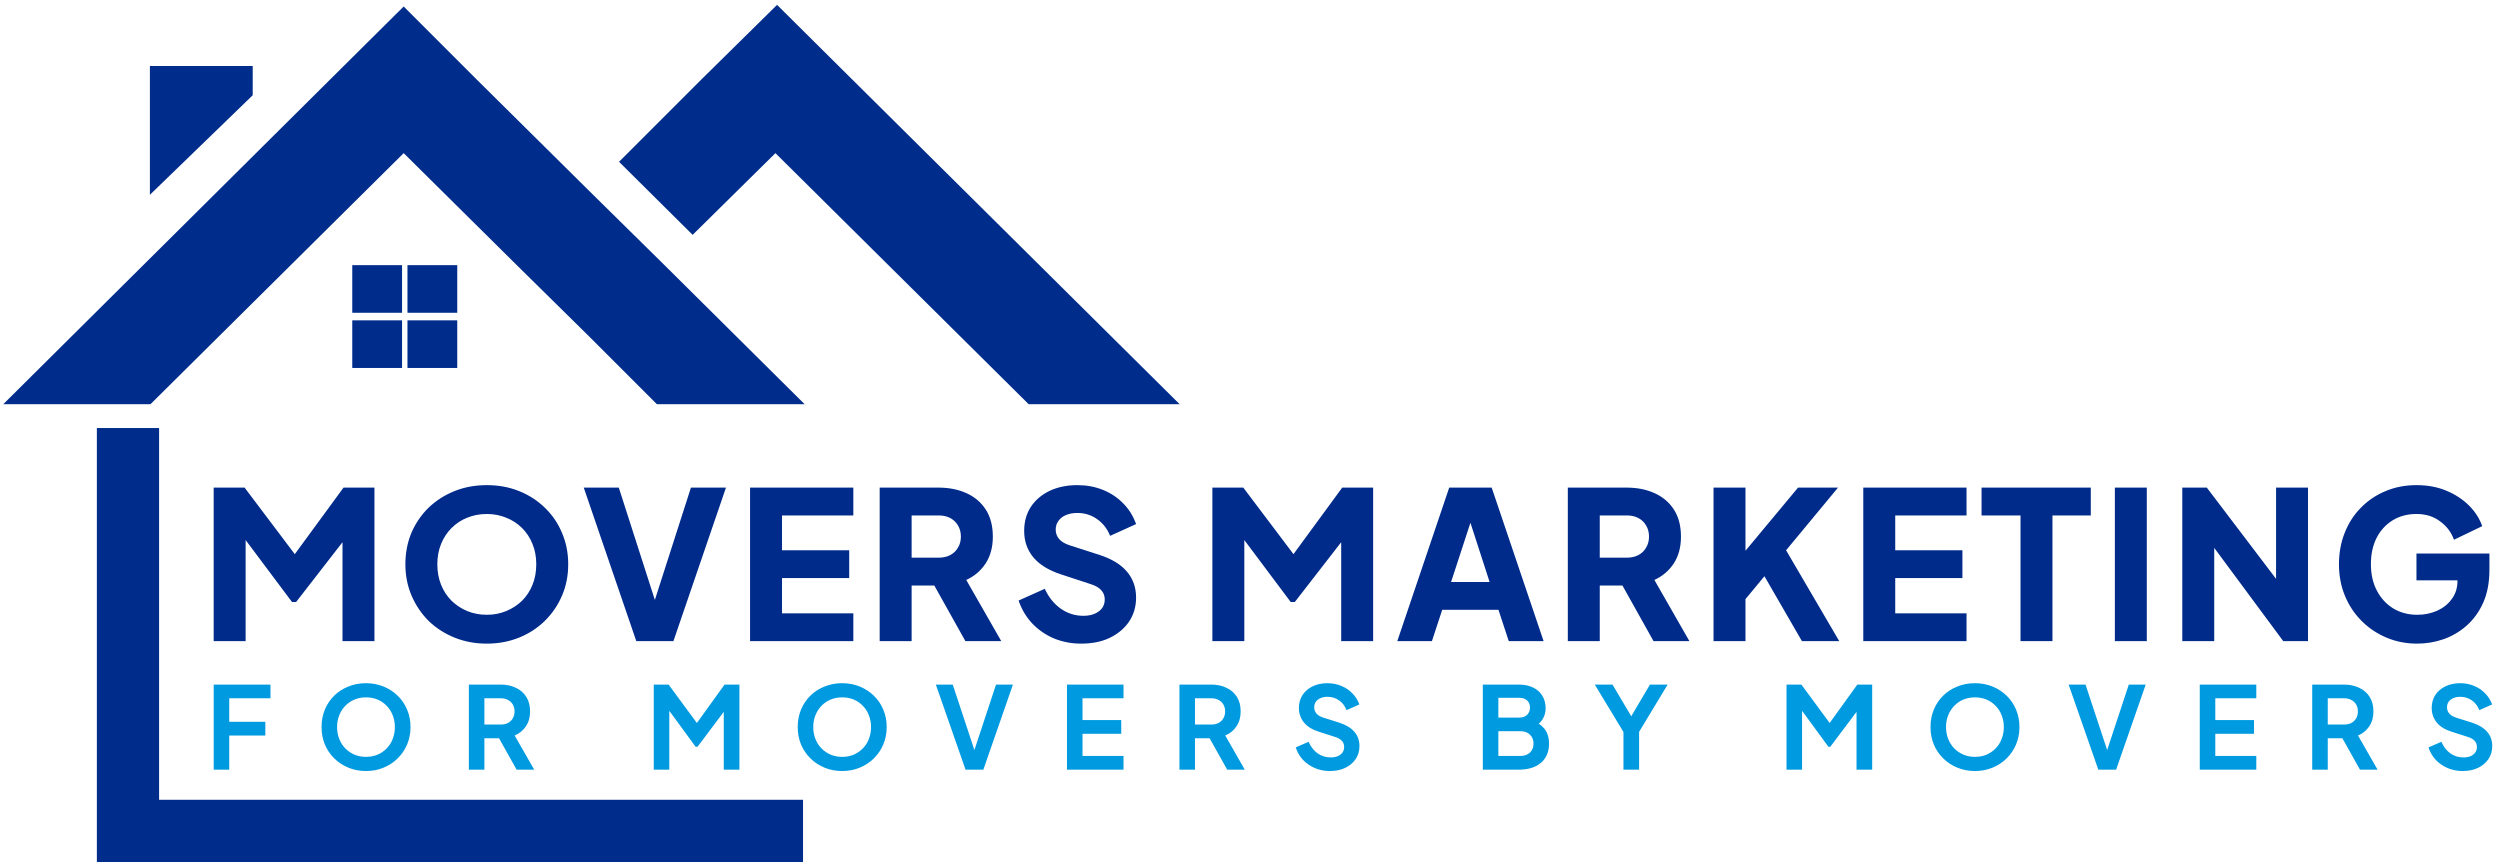
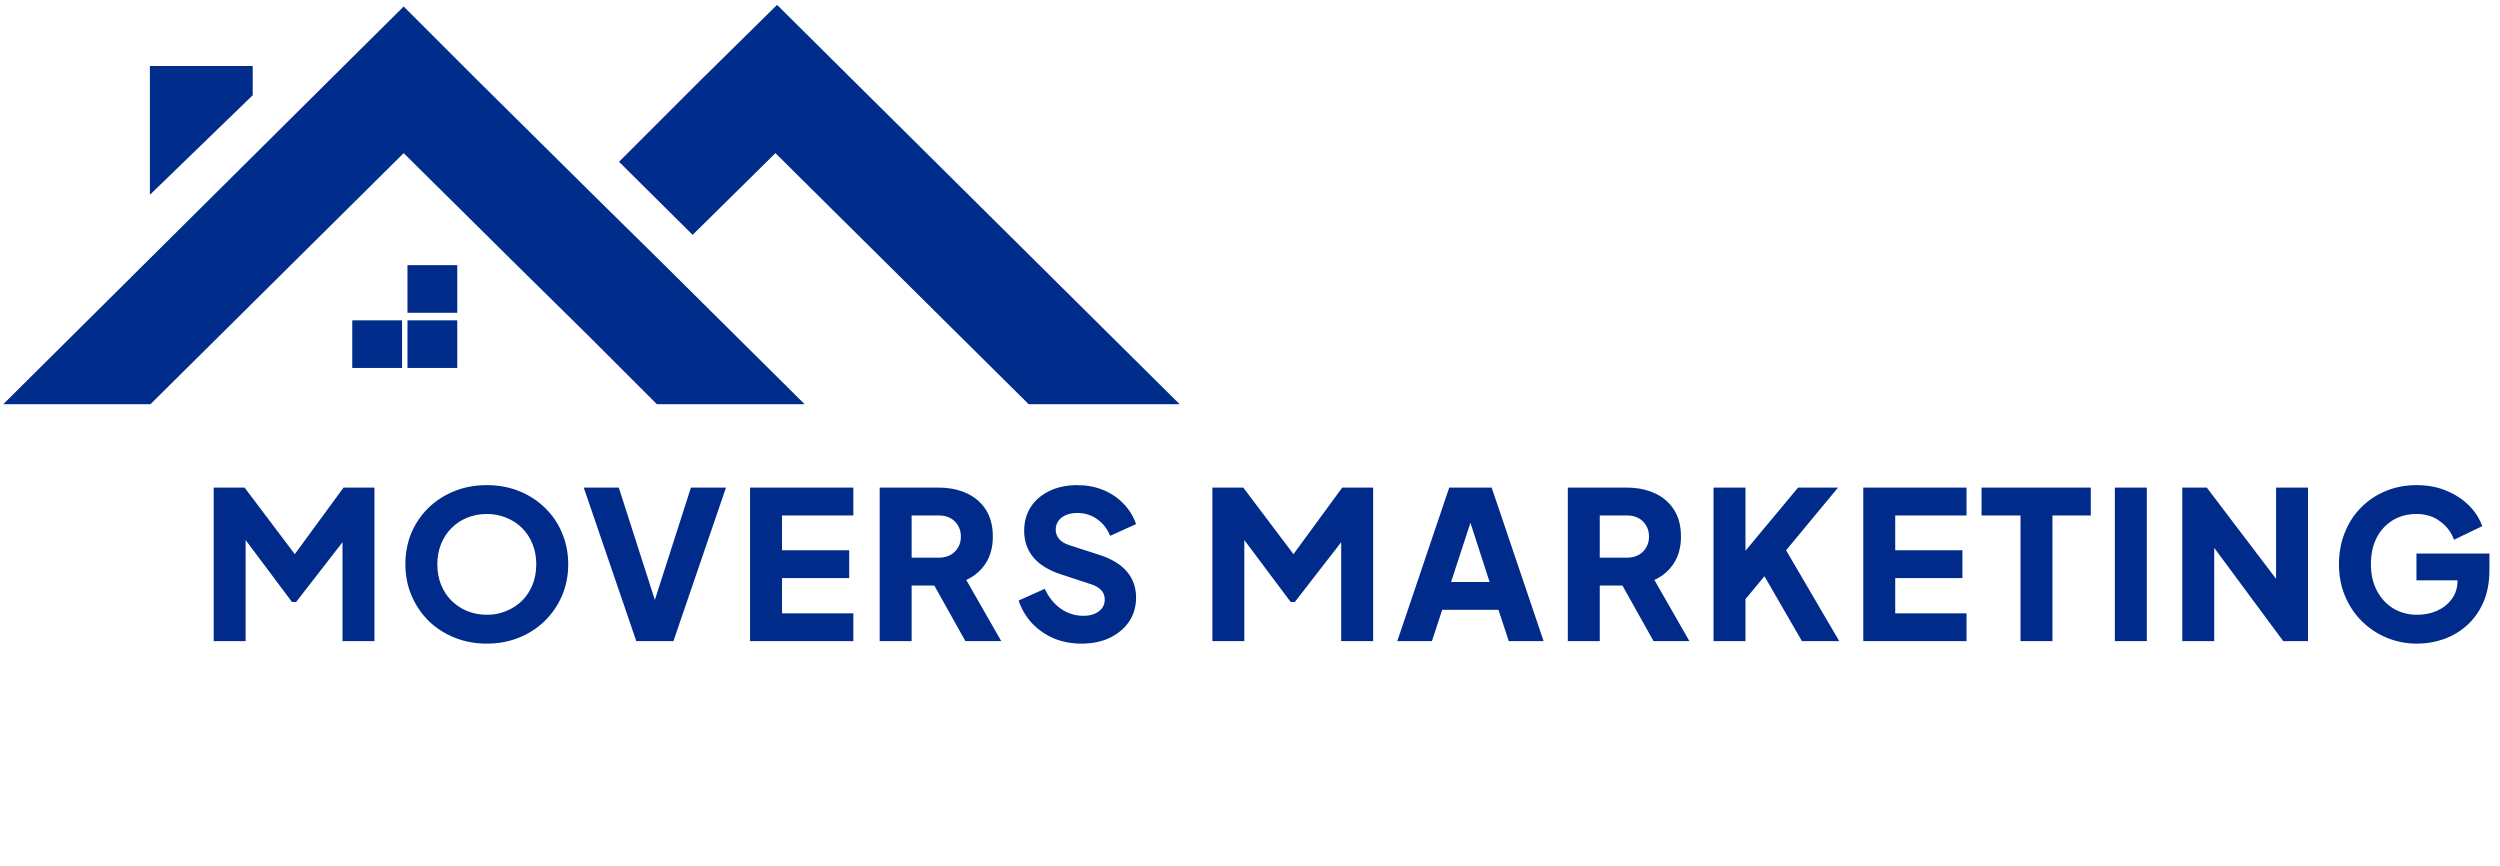
<svg xmlns="http://www.w3.org/2000/svg" width="462" height="160" viewBox="0 0 462 160" fill="none">
  <path d="M39.489 118.486V90.11H45.202L55.829 104.203H53.163L63.485 90.11H69.198V118.486H63.294V96.623L65.656 97.156L54.724 111.249H53.962L43.412 97.156L45.392 96.623V118.486H39.489ZM89.961 118.943C87.828 118.943 85.847 118.575 84.019 117.839C82.191 117.102 80.591 116.074 79.22 114.754C77.874 113.408 76.82 111.846 76.058 110.069C75.296 108.291 74.915 106.361 74.915 104.279C74.915 102.197 75.284 100.267 76.02 98.49C76.782 96.712 77.836 95.163 79.181 93.843C80.553 92.522 82.152 91.494 83.981 90.757C85.809 90.021 87.802 89.653 89.961 89.653C92.119 89.653 94.112 90.021 95.941 90.757C97.769 91.494 99.356 92.522 100.702 93.843C102.073 95.163 103.127 96.712 103.863 98.49C104.625 100.267 105.006 102.197 105.006 104.279C105.006 106.361 104.625 108.291 103.863 110.069C103.101 111.846 102.035 113.408 100.664 114.754C99.318 116.074 97.731 117.102 95.903 117.839C94.074 118.575 92.094 118.943 89.961 118.943ZM89.961 113.611C91.256 113.611 92.449 113.382 93.541 112.925C94.658 112.468 95.636 111.833 96.474 111.021C97.312 110.183 97.959 109.193 98.416 108.05C98.874 106.907 99.102 105.65 99.102 104.279C99.102 102.908 98.874 101.664 98.416 100.546C97.959 99.404 97.312 98.413 96.474 97.575C95.636 96.737 94.658 96.103 93.541 95.671C92.449 95.214 91.256 94.985 89.961 94.985C88.666 94.985 87.46 95.214 86.342 95.671C85.25 96.103 84.285 96.737 83.448 97.575C82.609 98.413 81.962 99.404 81.505 100.546C81.048 101.664 80.819 102.908 80.819 104.279C80.819 105.65 81.048 106.907 81.505 108.05C81.962 109.193 82.609 110.183 83.448 111.021C84.285 111.833 85.25 112.468 86.342 112.925C87.46 113.382 88.666 113.611 89.961 113.611ZM117.59 118.486L107.878 90.11H114.353L121.666 112.887H120.371L127.684 90.11H134.159L124.447 118.486H117.59ZM138.612 118.486V90.11H157.695V95.252H144.516V101.689H156.933V106.831H144.516V113.344H157.695V118.486H138.612ZM162.565 118.486V90.11H173.421C175.376 90.11 177.103 90.453 178.601 91.138C180.124 91.824 181.318 92.84 182.181 94.186C183.045 95.531 183.476 97.195 183.476 99.175C183.476 101.105 183.032 102.756 182.143 104.127C181.254 105.473 180.061 106.488 178.563 107.174L185.038 118.486H178.41L171.402 105.955L175.211 108.202H168.469V118.486H162.565ZM168.469 103.06H173.459C174.297 103.06 175.021 102.895 175.63 102.565C176.239 102.235 176.709 101.778 177.039 101.194C177.395 100.61 177.572 99.937 177.572 99.175C177.572 98.388 177.395 97.702 177.039 97.118C176.709 96.534 176.239 96.077 175.63 95.747C175.021 95.417 174.297 95.252 173.459 95.252H168.469V103.06ZM199.816 118.943C198.039 118.943 196.363 118.626 194.788 117.991C193.24 117.331 191.894 116.404 190.751 115.211C189.634 114.017 188.796 112.608 188.237 110.983L193.074 108.812C193.785 110.361 194.763 111.58 196.007 112.468C197.277 113.357 198.674 113.801 200.197 113.801C201.01 113.801 201.708 113.674 202.292 113.42C202.876 113.167 203.333 112.824 203.663 112.392C203.993 111.935 204.158 111.402 204.158 110.792C204.158 110.132 203.955 109.573 203.549 109.116C203.143 108.634 202.508 108.253 201.644 107.974L196.083 106.145C193.824 105.409 192.122 104.368 190.98 103.022C189.837 101.651 189.266 100.013 189.266 98.109C189.266 96.433 189.672 94.96 190.484 93.69C191.322 92.421 192.478 91.43 193.95 90.719C195.449 90.008 197.163 89.653 199.093 89.653C200.794 89.653 202.368 89.945 203.816 90.529C205.263 91.113 206.507 91.938 207.548 93.005C208.615 94.071 209.415 95.353 209.948 96.852L205.149 99.023C204.615 97.702 203.816 96.674 202.749 95.938C201.683 95.176 200.464 94.795 199.093 94.795C198.305 94.795 197.607 94.922 196.998 95.176C196.388 95.43 195.918 95.798 195.588 96.28C195.258 96.737 195.093 97.271 195.093 97.88C195.093 98.54 195.309 99.124 195.741 99.632C196.172 100.115 196.82 100.496 197.683 100.775L203.13 102.527C205.415 103.263 207.117 104.292 208.234 105.612C209.377 106.933 209.948 108.545 209.948 110.45C209.948 112.1 209.516 113.573 208.653 114.868C207.79 116.138 206.596 117.141 205.073 117.877C203.574 118.588 201.822 118.943 199.816 118.943ZM224.047 118.486V90.11H229.76L240.387 104.203H237.721L248.043 90.11H253.756V118.486H247.852V96.623L250.214 97.156L239.282 111.249H238.52L227.97 97.156L229.95 96.623V118.486H224.047ZM258.217 118.486L267.815 90.11H275.661L285.26 118.486H278.823L276.918 112.697H266.52L264.616 118.486H258.217ZM268.158 107.555H275.281L270.938 94.147H272.538L268.158 107.555ZM289.732 118.486V90.11H300.588C302.543 90.11 304.27 90.453 305.768 91.138C307.291 91.824 308.485 92.84 309.348 94.186C310.212 95.531 310.643 97.195 310.643 99.175C310.643 101.105 310.199 102.756 309.31 104.127C308.421 105.473 307.228 106.488 305.73 107.174L312.205 118.486H305.577L298.569 105.955L302.378 108.202H295.636V118.486H289.732ZM295.636 103.06H300.626C301.464 103.06 302.188 102.895 302.797 102.565C303.406 102.235 303.876 101.778 304.206 101.194C304.562 100.61 304.739 99.937 304.739 99.175C304.739 98.388 304.562 97.702 304.206 97.118C303.876 96.534 303.406 96.077 302.797 95.747C302.188 95.417 301.464 95.252 300.626 95.252H295.636V103.06ZM316.661 118.486V90.11H322.565V104.317L320.927 103.746L332.278 90.11H339.667L328.431 103.67L328.773 99.48L339.895 118.486H333.001L326.069 106.488L322.565 110.716V118.486H316.661ZM344.334 118.486V90.11H363.416V95.252H350.238V101.689H362.655V106.831H350.238V113.344H363.416V118.486H344.334ZM373.391 118.486V95.252H366.192V90.11H386.379V95.252H379.294V118.486H373.391ZM390.826 118.486V90.11H396.73V118.486H390.826ZM403.286 118.486V90.11H407.818L423.054 110.183L420.616 110.754V90.11H426.52V118.486H421.949L406.98 98.261L409.189 97.69V118.486H403.286ZM446.714 118.943C444.683 118.943 442.791 118.575 441.039 117.839C439.287 117.102 437.751 116.074 436.43 114.754C435.11 113.433 434.081 111.884 433.345 110.107C432.609 108.329 432.24 106.387 432.24 104.279C432.24 102.171 432.596 100.229 433.307 98.451C434.018 96.649 435.021 95.1 436.316 93.805C437.611 92.484 439.122 91.469 440.849 90.757C442.601 90.021 444.505 89.653 446.562 89.653C448.619 89.653 450.46 89.996 452.085 90.681C453.735 91.367 455.132 92.281 456.275 93.424C457.417 94.566 458.23 95.836 458.712 97.233L453.494 99.746C453.012 98.375 452.161 97.245 450.942 96.357C449.749 95.442 448.289 94.985 446.562 94.985C444.886 94.985 443.413 95.379 442.144 96.166C440.874 96.953 439.884 98.045 439.173 99.442C438.487 100.813 438.144 102.425 438.144 104.279C438.144 106.133 438.512 107.758 439.249 109.154C439.985 110.551 440.988 111.643 442.258 112.43C443.553 113.217 445.038 113.611 446.714 113.611C448.009 113.611 449.215 113.37 450.333 112.887C451.475 112.379 452.39 111.656 453.075 110.716C453.786 109.777 454.142 108.647 454.142 107.326V104.965L456.846 107.25H446.562V102.298H460.045V105.307C460.045 107.618 459.665 109.637 458.903 111.364C458.141 113.065 457.113 114.487 455.818 115.63C454.548 116.747 453.113 117.585 451.513 118.144C449.939 118.677 448.339 118.943 446.714 118.943Z" fill="#002B8A" />
-   <path d="M39.494 142.232V126.509H49.984V129.041H42.365V133.389H49.034V135.922H42.365V142.232H39.494ZM67.632 142.486C66.478 142.486 65.401 142.282 64.402 141.874C63.403 141.466 62.531 140.896 61.785 140.164C61.04 139.432 60.456 138.574 60.034 137.589C59.626 136.59 59.422 135.514 59.422 134.36C59.422 133.192 59.626 132.116 60.034 131.131C60.442 130.146 61.019 129.288 61.764 128.556C62.51 127.824 63.382 127.262 64.381 126.868C65.38 126.46 66.464 126.255 67.632 126.255C68.799 126.255 69.883 126.46 70.882 126.868C71.881 127.276 72.753 127.845 73.499 128.577C74.245 129.295 74.822 130.146 75.23 131.131C75.652 132.116 75.863 133.192 75.863 134.36C75.863 135.514 75.652 136.59 75.23 137.589C74.808 138.574 74.224 139.432 73.478 140.164C72.732 140.896 71.86 141.466 70.861 141.874C69.876 142.282 68.799 142.486 67.632 142.486ZM67.632 139.869C68.406 139.869 69.116 139.735 69.763 139.468C70.41 139.186 70.973 138.799 71.452 138.307C71.944 137.814 72.317 137.23 72.57 136.555C72.838 135.88 72.971 135.148 72.971 134.36C72.971 133.572 72.838 132.847 72.57 132.186C72.317 131.511 71.944 130.927 71.452 130.434C70.973 129.928 70.41 129.541 69.763 129.274C69.116 129.006 68.406 128.873 67.632 128.873C66.872 128.873 66.168 129.006 65.521 129.274C64.874 129.541 64.304 129.928 63.812 130.434C63.333 130.927 62.96 131.511 62.693 132.186C62.426 132.847 62.292 133.572 62.292 134.36C62.292 135.148 62.426 135.88 62.693 136.555C62.96 137.23 63.333 137.814 63.812 138.307C64.304 138.799 64.874 139.186 65.521 139.468C66.168 139.735 66.872 139.869 67.632 139.869ZM86.646 142.232V126.509H92.493C93.562 126.509 94.505 126.706 95.321 127.1C96.151 127.48 96.798 128.042 97.262 128.788C97.727 129.52 97.959 130.413 97.959 131.469C97.959 132.552 97.699 133.474 97.178 134.233C96.671 134.993 95.982 135.556 95.11 135.922L98.719 142.232H95.468L91.606 135.331L93.463 136.428H89.517V142.232H86.646ZM89.517 133.896H92.535C93.055 133.896 93.506 133.797 93.885 133.6C94.265 133.389 94.561 133.101 94.772 132.735C94.983 132.369 95.088 131.947 95.088 131.469C95.088 130.976 94.983 130.554 94.772 130.202C94.561 129.836 94.265 129.555 93.885 129.358C93.506 129.147 93.055 129.041 92.535 129.041H89.517V133.896ZM120.813 142.232V126.509H123.557L129.446 134.508H128.137L133.899 126.509H136.643V142.232H133.751V129.78L134.87 130.054L128.897 138.011H128.559L122.734 130.054L123.684 129.78V142.232H120.813ZM155.629 142.486C154.475 142.486 153.399 142.282 152.4 141.874C151.401 141.466 150.528 140.896 149.783 140.164C149.037 139.432 148.453 138.574 148.031 137.589C147.623 136.59 147.419 135.514 147.419 134.36C147.419 133.192 147.623 132.116 148.031 131.131C148.439 130.146 149.016 129.288 149.761 128.556C150.507 127.824 151.379 127.262 152.378 126.868C153.377 126.46 154.461 126.255 155.629 126.255C156.797 126.255 157.88 126.46 158.879 126.868C159.878 127.276 160.75 127.845 161.496 128.577C162.242 129.295 162.819 130.146 163.227 131.131C163.649 132.116 163.86 133.192 163.86 134.36C163.86 135.514 163.649 136.59 163.227 137.589C162.805 138.574 162.221 139.432 161.475 140.164C160.729 140.896 159.857 141.466 158.858 141.874C157.873 142.282 156.797 142.486 155.629 142.486ZM155.629 139.869C156.403 139.869 157.113 139.735 157.76 139.468C158.408 139.186 158.97 138.799 159.449 138.307C159.941 137.814 160.314 137.23 160.567 136.555C160.835 135.88 160.968 135.148 160.968 134.36C160.968 133.572 160.835 132.847 160.567 132.186C160.314 131.511 159.941 130.927 159.449 130.434C158.97 129.928 158.408 129.541 157.76 129.274C157.113 129.006 156.403 128.873 155.629 128.873C154.869 128.873 154.165 129.006 153.518 129.274C152.871 129.541 152.301 129.928 151.809 130.434C151.33 130.927 150.957 131.511 150.69 132.186C150.423 132.847 150.289 133.572 150.289 134.36C150.289 135.148 150.423 135.88 150.69 136.555C150.957 137.23 151.33 137.814 151.809 138.307C152.301 138.799 152.871 139.186 153.518 139.468C154.165 139.735 154.869 139.869 155.629 139.869ZM178.431 142.232L172.944 126.509H176.067L180.373 139.531H179.761L184.066 126.509H187.19L181.724 142.232H178.431ZM197.179 142.232V126.509H207.626V129.041H200.049V133.073H207.204V135.605H200.049V139.7H207.626V142.232H197.179ZM217.962 142.232V126.509H223.808C224.877 126.509 225.82 126.706 226.636 127.1C227.466 127.48 228.114 128.042 228.578 128.788C229.042 129.52 229.274 130.413 229.274 131.469C229.274 132.552 229.014 133.474 228.494 134.233C227.987 134.993 227.298 135.556 226.425 135.922L230.034 142.232H226.784L222.922 135.331L224.779 136.428H220.832V142.232H217.962ZM220.832 133.896H223.85C224.371 133.896 224.821 133.797 225.201 133.6C225.581 133.389 225.876 133.101 226.087 132.735C226.299 132.369 226.404 131.947 226.404 131.469C226.404 130.976 226.299 130.554 226.087 130.202C225.876 129.836 225.581 129.555 225.201 129.358C224.821 129.147 224.371 129.041 223.85 129.041H220.832V133.896ZM245.761 142.486C244.762 142.486 243.833 142.303 242.975 141.937C242.131 141.571 241.399 141.065 240.78 140.417C240.175 139.756 239.732 138.989 239.45 138.117L241.835 137.083C242.215 137.983 242.764 138.694 243.481 139.214C244.199 139.721 245.008 139.974 245.908 139.974C246.415 139.974 246.851 139.897 247.217 139.742C247.597 139.573 247.885 139.348 248.082 139.067C248.293 138.785 248.399 138.447 248.399 138.054C248.399 137.589 248.258 137.209 247.977 136.914C247.709 136.604 247.301 136.365 246.753 136.196L243.735 135.225C242.51 134.845 241.589 134.276 240.97 133.516C240.351 132.756 240.041 131.863 240.041 130.835C240.041 129.935 240.259 129.14 240.695 128.45C241.146 127.761 241.765 127.226 242.553 126.846C243.355 126.452 244.269 126.255 245.296 126.255C246.239 126.255 247.104 126.424 247.892 126.762C248.68 127.086 249.356 127.543 249.918 128.134C250.495 128.711 250.925 129.393 251.206 130.181L248.842 131.236C248.533 130.448 248.068 129.843 247.449 129.421C246.83 128.985 246.112 128.767 245.296 128.767C244.818 128.767 244.396 128.851 244.03 129.02C243.664 129.175 243.376 129.4 243.165 129.696C242.968 129.977 242.869 130.315 242.869 130.709C242.869 131.145 243.01 131.532 243.291 131.87C243.573 132.193 244.002 132.446 244.579 132.629L247.47 133.537C248.723 133.945 249.658 134.508 250.277 135.225C250.91 135.943 251.227 136.829 251.227 137.885C251.227 138.785 250.995 139.58 250.531 140.27C250.066 140.959 249.426 141.501 248.61 141.895C247.794 142.289 246.844 142.486 245.761 142.486ZM274.025 142.232V126.509H280.652C281.694 126.509 282.58 126.692 283.312 127.057C284.057 127.409 284.627 127.916 285.021 128.577C285.429 129.224 285.633 130.012 285.633 130.941C285.633 131.659 285.436 132.334 285.042 132.967C284.662 133.586 284.05 134.1 283.206 134.508V133.178C283.98 133.474 284.592 133.839 285.042 134.276C285.493 134.712 285.809 135.197 285.992 135.732C286.175 136.267 286.266 136.829 286.266 137.42C286.266 138.926 285.767 140.108 284.768 140.966C283.783 141.81 282.411 142.232 280.652 142.232H274.025ZM276.896 139.7H280.948C281.694 139.7 282.285 139.496 282.721 139.088C283.171 138.666 283.396 138.11 283.396 137.42C283.396 136.731 283.171 136.175 282.721 135.753C282.285 135.331 281.694 135.12 280.948 135.12H276.896V139.7ZM276.896 132.608H280.8C281.391 132.608 281.862 132.439 282.214 132.102C282.566 131.75 282.742 131.3 282.742 130.751C282.742 130.202 282.566 129.766 282.214 129.442C281.862 129.119 281.391 128.957 280.8 128.957H276.896V132.608ZM300.014 142.232V135.268L294.716 126.509H297.988L302.04 133.347H300.879L304.91 126.509H308.182L302.905 135.246V142.232H300.014ZM330.15 142.232V126.509H332.894L338.783 134.508H337.474L343.236 126.509H345.98V142.232H343.088V129.78L344.207 130.054L338.234 138.011H337.896L332.071 130.054L333.021 129.78V142.232H330.15ZM364.966 142.486C363.812 142.486 362.736 142.282 361.737 141.874C360.738 141.466 359.865 140.896 359.12 140.164C358.374 139.432 357.79 138.574 357.368 137.589C356.96 136.59 356.756 135.514 356.756 134.36C356.756 133.192 356.96 132.116 357.368 131.131C357.776 130.146 358.353 129.288 359.098 128.556C359.844 127.824 360.717 127.262 361.716 126.868C362.715 126.46 363.798 126.255 364.966 126.255C366.134 126.255 367.217 126.46 368.216 126.868C369.215 127.276 370.087 127.845 370.833 128.577C371.579 129.295 372.156 130.146 372.564 131.131C372.986 132.116 373.197 133.192 373.197 134.36C373.197 135.514 372.986 136.59 372.564 137.589C372.142 138.574 371.558 139.432 370.812 140.164C370.066 140.896 369.194 141.466 368.195 141.874C367.21 142.282 366.134 142.486 364.966 142.486ZM364.966 139.869C365.74 139.869 366.45 139.735 367.097 139.468C367.745 139.186 368.307 138.799 368.786 138.307C369.278 137.814 369.651 137.23 369.904 136.555C370.172 135.88 370.305 135.148 370.305 134.36C370.305 133.572 370.172 132.847 369.904 132.186C369.651 131.511 369.278 130.927 368.786 130.434C368.307 129.928 367.745 129.541 367.097 129.274C366.45 129.006 365.74 128.873 364.966 128.873C364.206 128.873 363.502 129.006 362.855 129.274C362.208 129.541 361.638 129.928 361.146 130.434C360.667 130.927 360.294 131.511 360.027 132.186C359.76 132.847 359.626 133.572 359.626 134.36C359.626 135.148 359.76 135.88 360.027 136.555C360.294 137.23 360.667 137.814 361.146 138.307C361.638 138.799 362.208 139.186 362.855 139.468C363.502 139.735 364.206 139.869 364.966 139.869ZM387.768 142.232L382.281 126.509H385.404L389.71 139.531H389.098L393.403 126.509H396.527L391.061 142.232H387.768ZM406.516 142.232V126.509H416.963V129.041H409.386V133.073H416.541V135.605H409.386V139.7H416.963V142.232H406.516ZM427.299 142.232V126.509H433.145C434.214 126.509 435.157 126.706 435.973 127.1C436.803 127.48 437.451 128.042 437.915 128.788C438.379 129.52 438.611 130.413 438.611 131.469C438.611 132.552 438.351 133.474 437.831 134.233C437.324 134.993 436.635 135.556 435.762 135.922L439.371 142.232H436.121L432.259 135.331L434.116 136.428H430.169V142.232H427.299ZM430.169 133.896H433.187C433.708 133.896 434.158 133.797 434.538 133.6C434.918 133.389 435.213 133.101 435.424 132.735C435.636 132.369 435.741 131.947 435.741 131.469C435.741 130.976 435.636 130.554 435.424 130.202C435.213 129.836 434.918 129.555 434.538 129.358C434.158 129.147 433.708 129.041 433.187 129.041H430.169V133.896ZM455.098 142.486C454.099 142.486 453.17 142.303 452.312 141.937C451.468 141.571 450.736 141.065 450.117 140.417C449.512 139.756 449.069 138.989 448.787 138.117L451.172 137.083C451.552 137.983 452.101 138.694 452.818 139.214C453.536 139.721 454.345 139.974 455.245 139.974C455.752 139.974 456.188 139.897 456.554 139.742C456.934 139.573 457.222 139.348 457.419 139.067C457.63 138.785 457.736 138.447 457.736 138.054C457.736 137.589 457.595 137.209 457.314 136.914C457.046 136.604 456.638 136.365 456.09 136.196L453.072 135.225C451.847 134.845 450.926 134.276 450.307 133.516C449.688 132.756 449.378 131.863 449.378 130.835C449.378 129.935 449.596 129.14 450.032 128.45C450.483 127.761 451.102 127.226 451.89 126.846C452.692 126.452 453.606 126.255 454.633 126.255C455.576 126.255 456.441 126.424 457.229 126.762C458.017 127.086 458.693 127.543 459.256 128.134C459.832 128.711 460.262 129.393 460.543 130.181L458.179 131.236C457.87 130.448 457.405 129.843 456.786 129.421C456.167 128.985 455.449 128.767 454.633 128.767C454.155 128.767 453.733 128.851 453.367 129.02C453.001 129.175 452.713 129.4 452.502 129.696C452.305 129.977 452.206 130.315 452.206 130.709C452.206 131.145 452.347 131.532 452.628 131.87C452.91 132.193 453.339 132.446 453.916 132.629L456.807 133.537C458.06 133.945 458.995 134.508 459.614 135.225C460.247 135.943 460.564 136.829 460.564 137.885C460.564 138.785 460.332 139.58 459.868 140.27C459.403 140.959 458.763 141.501 457.947 141.895C457.131 142.289 456.181 142.486 455.098 142.486Z" fill="#009AE0" />
  <path d="M148.7 74.7H121.4L109 62.3L95.3 48.8L74.6 28.3L27.8 74.7H0.6L61 14.7L74.6 1.2L88.2 14.8L108.9 35.3L122.6 48.8L148.7 74.7Z" fill="#002C8B" />
  <path d="M218 74.7H190.1L143.3 28.3L128 43.4L114.4 29.9L129.6 14.7L143.6 0.9L157.2 14.4L218 74.7Z" fill="#002C8B" />
  <path d="M46.7 12.2H27.7V36L46.7 17.6V12.2Z" fill="#002C8B" />
-   <path d="M74.3 49H65.1V57.8H74.3V49Z" fill="#002C8B" />
  <path d="M84.5 49H75.3V57.8H84.5V49Z" fill="#002C8B" />
  <path d="M74.3 59.2H65.1V68H74.3V59.2Z" fill="#002C8B" />
  <path d="M84.5 59.2H75.3V68H84.5V59.2Z" fill="#002C8B" />
-   <path d="M148.4 147.8V159.3H17.9V79.1H29.4V147.8H148.4Z" fill="#002C8B" />
</svg>